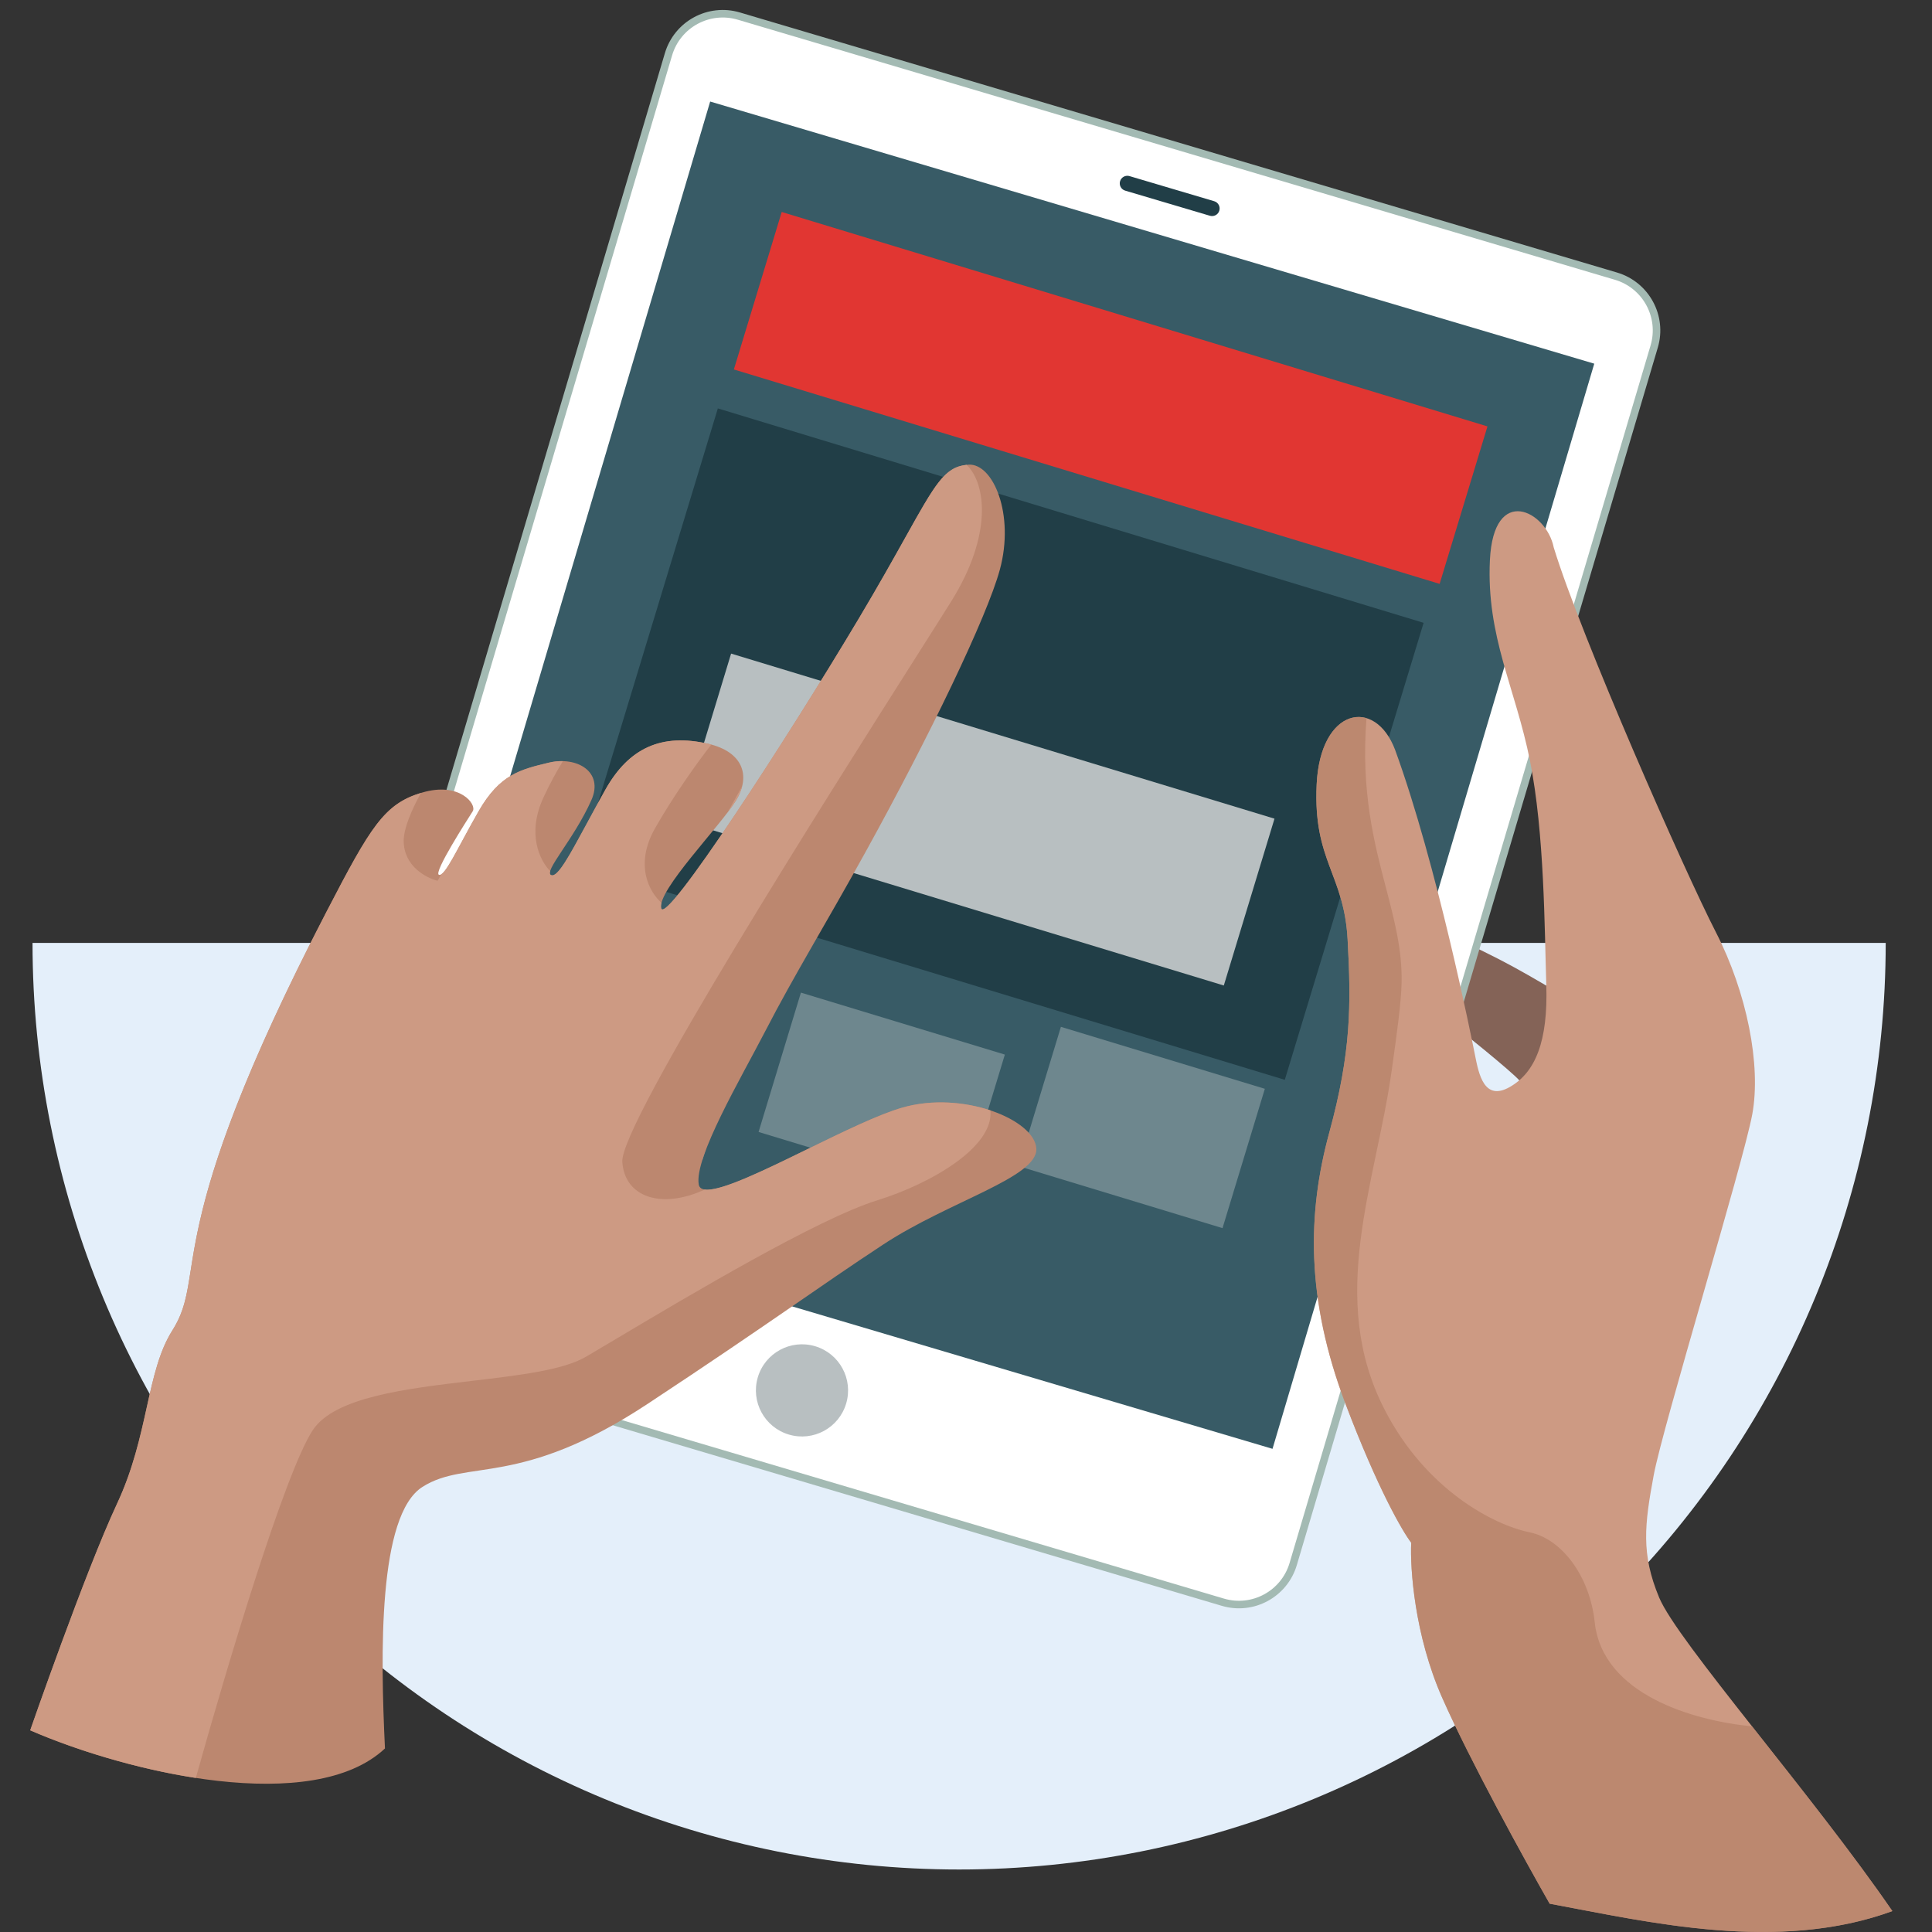
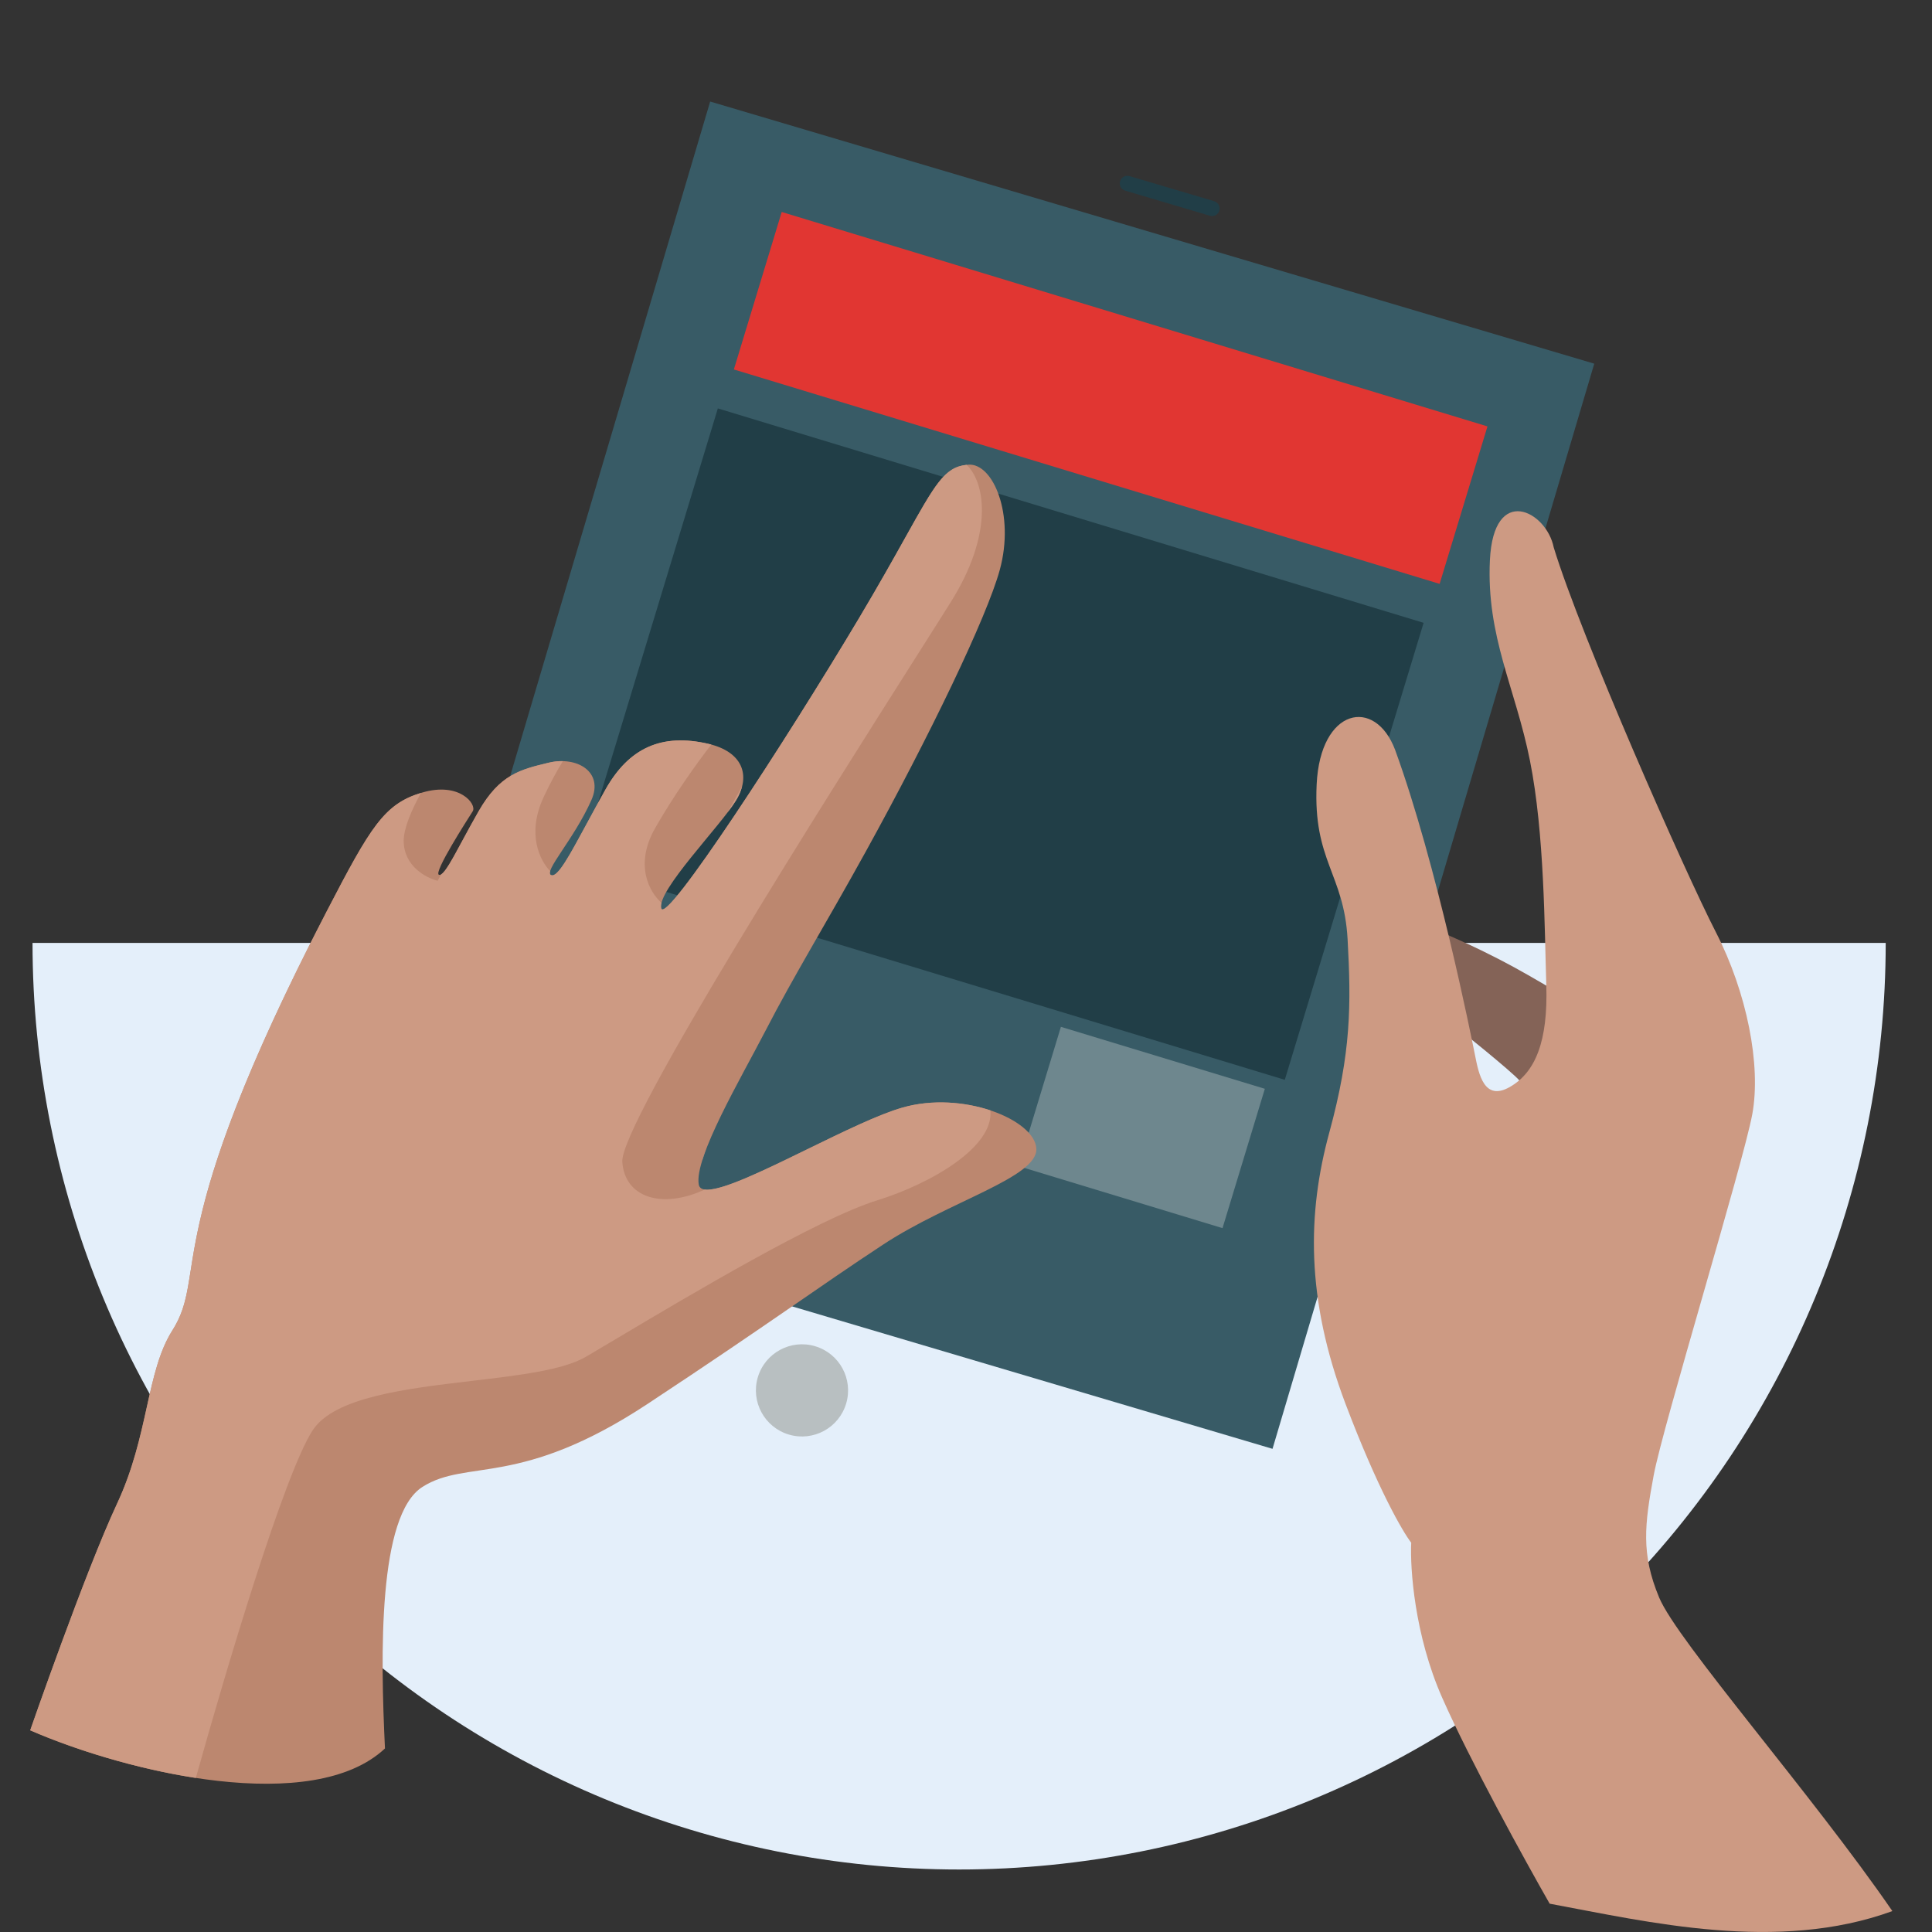
<svg xmlns="http://www.w3.org/2000/svg" width="128px" height="128px" viewBox="0 0 128 128" version="1.1">
  <rect x="0" y="0" width="128" height="128" fill="#333333" stroke="none" />
  <title>01_Basics_Icons_Illustrations/06_illustrations_128x128/Status/w35-tablet</title>
  <g id="01_Basics_Icons_Illustrations/06_illustrations_128x128/Status/w35-tablet" stroke="none" stroke-width="1" fill="none" fill-rule="evenodd">
    <g id="128x128_tablet2" transform="translate(2, 0)">
      <path d="M122.933,62.47 C122.933,78.751 116.465,94.366 104.953,105.878 C93.44,117.391 77.825,123.859 61.544,123.859 C45.262,123.859 29.648,117.391 18.135,105.878 C6.622,94.366 0.155,78.751 0.155,62.47 L61.544,62.47 L122.933,62.47 Z" id="Path" fill="#E4EFFA" fill-rule="nonzero" />
-       <path d="M100.939,65.589 C98.584,64.21 96.658,63.054 92.125,61.185 C87.591,59.317 84.821,58.56 84.139,58.234 C83.458,57.908 80.834,59.048 83.753,61.316 C86.088,63.13 91.096,65.936 93.308,67.113 C94.864,68.343 98.114,70.96 98.671,71.589 C99.367,72.374 99.441,72.745 99.026,73.367 C98.694,73.865 97.365,75.214 96.743,75.826 C95.331,74.542 92.285,71.786 91.396,71.039 C90.285,70.105 86.166,68.77 84.418,68.117 C82.67,67.465 80.003,66.842 78.802,66.619 C77.602,66.397 77.054,69.049 79.735,71.287 C80.73,72.259 83.972,73.086 85.468,73.378 L90.371,77.099 L90.134,78.61 C89.729,78.511 88.664,78.272 87.645,78.105 C86.371,77.897 83.377,77.956 82.222,77.955 C81.066,77.955 79.125,78.266 78.443,78.325 C77.762,78.384 76.442,81.421 81.346,82.06 C82.721,82.155 83.944,81.952 84.384,81.838 L90.281,82.818 L104.18,81.815 L105.397,72.095 L100.939,65.589 Z" id="Path" fill="#846357" fill-rule="nonzero" />
-       <path d="M32.677,7.791 L93.292,7.791 C95.363,7.791 97.042,9.47 97.042,11.541 L97.042,95.675 C97.042,97.746 95.363,99.425 93.292,99.425 L32.677,99.425 C30.606,99.425 28.927,97.746 28.927,95.675 L28.927,11.541 C28.927,9.47 30.606,7.791 32.677,7.791 Z" id="Rectangle" stroke="#A3BAB3" stroke-width="0.5" fill="#FFFFFF" fill-rule="nonzero" transform="translate(62.984, 53.608) scale(-1, 1) rotate(-16.515) translate(-62.984, -53.608)" />
+       <path d="M100.939,65.589 C98.584,64.21 96.658,63.054 92.125,61.185 C87.591,59.317 84.821,58.56 84.139,58.234 C83.458,57.908 80.834,59.048 83.753,61.316 C86.088,63.13 91.096,65.936 93.308,67.113 C94.864,68.343 98.114,70.96 98.671,71.589 C99.367,72.374 99.441,72.745 99.026,73.367 C98.694,73.865 97.365,75.214 96.743,75.826 C95.331,74.542 92.285,71.786 91.396,71.039 C90.285,70.105 86.166,68.77 84.418,68.117 C82.67,67.465 80.003,66.842 78.802,66.619 C80.73,72.259 83.972,73.086 85.468,73.378 L90.371,77.099 L90.134,78.61 C89.729,78.511 88.664,78.272 87.645,78.105 C86.371,77.897 83.377,77.956 82.222,77.955 C81.066,77.955 79.125,78.266 78.443,78.325 C77.762,78.384 76.442,81.421 81.346,82.06 C82.721,82.155 83.944,81.952 84.384,81.838 L90.281,82.818 L104.18,81.815 L105.397,72.095 L100.939,65.589 Z" id="Path" fill="#846357" fill-rule="nonzero" />
      <ellipse id="Oval" fill="#B8BFC1" fill-rule="nonzero" transform="translate(51.134, 92.117) scale(-1, 1) rotate(-16.515) translate(-51.134, -92.117)" cx="51.134" cy="92.117" rx="3.053" ry="3.053" />
      <path d="M72.567,12.478 L78.422,12.478 C78.699,12.478 78.924,12.703 78.924,12.981 C78.924,13.258 78.699,13.483 78.422,13.483 L72.567,13.483 C72.29,13.483 72.065,13.258 72.065,12.981 C72.065,12.703 72.29,12.478 72.567,12.478 Z" id="Rectangle" fill="#213E47" fill-rule="nonzero" transform="translate(75.495, 12.981) scale(-1, 1) rotate(-16.515) translate(-75.495, -12.981)" />
      <polygon id="Rectangle" fill="#385B66" fill-rule="nonzero" transform="translate(63.679, 51.358) scale(-1, 1) rotate(-16.515) translate(-63.679, -51.358)" points="33.132 13.864 94.226 13.864 94.226 88.852 33.132 88.852" />
      <polygon id="Rectangle" fill="#213E47" fill-rule="nonzero" transform="translate(64.34, 49.299) rotate(16.899) translate(-64.34, -49.299)" points="39.905 33.478 88.775 33.478 88.775 65.121 39.905 65.121" />
      <polygon id="Rectangle" fill="#6E878E" fill-rule="nonzero" transform="translate(39.193, 70.163) scale(-1, 1) rotate(163.101) translate(-39.193, -70.163)" points="32.132 65.339 46.254 65.339 46.254 74.987 32.132 74.987" />
-       <polygon id="Rectangle" fill="#6E878E" fill-rule="nonzero" transform="translate(56.416, 72.432) scale(-1, 1) rotate(163.101) translate(-56.416, -72.432)" points="49.355 67.608 63.477 67.608 63.477 77.256 49.355 77.256" />
      <polygon id="Rectangle" fill="#6E878E" fill-rule="nonzero" transform="translate(73.641, 74.699) scale(-1, 1) rotate(163.101) translate(-73.641, -74.699)" points="66.58 69.875 80.702 69.875 80.702 79.523 66.58 79.523" />
      <polygon id="Rectangle" fill="#E13632" fill-rule="nonzero" transform="translate(71.585, 26.364) scale(-1, 1) rotate(163.101) translate(-71.585, -26.364)" points="47.15 20.912 96.019 20.912 96.019 31.816 47.15 31.816" />
-       <polygon id="Rectangle" fill="#B8BFC1" fill-rule="nonzero" transform="translate(62.759, 54.297) rotate(16.899) translate(-62.759, -54.297)" points="43.946 48.521 81.572 48.521 81.572 60.073 43.946 60.073" />
      <path d="M123.374,126.614 C118.062,118.883 109.128,108.736 107.921,105.837 C106.714,102.937 106.957,101.005 107.561,97.744 C108.166,94.484 113.486,77.094 114.091,73.833 C114.696,70.572 113.731,65.741 111.679,61.755 C109.627,57.768 102.747,42.186 100.938,36.268 C100.456,33.852 96.954,32.039 96.71,37.112 C96.467,42.184 98.399,45.567 99.364,50.398 C100.328,55.229 100.326,61.51 100.446,65.254 C100.566,68.998 99.72,71.051 98.028,72.016 C96.337,72.982 95.975,71.17 95.734,69.962 C95.493,68.755 93.202,57.28 90.426,49.671 C89.099,46.168 85.475,46.891 85.232,51.964 C84.989,57.036 87.042,57.882 87.282,62.23 C87.522,66.578 87.521,69.719 86.07,75.032 C84.619,80.346 84.497,86.022 87.151,93.028 C89.275,98.633 90.933,101.483 91.497,102.208 C91.415,103.899 91.712,108.32 93.547,112.475 C95.381,116.63 99.059,123.306 100.669,126.124 C107.19,127.334 115.765,129.39 123.374,126.614 Z" id="Path" fill="#CD9A83" fill-rule="nonzero" />
-       <path d="M114.832,115.331 C117.708,118.975 120.927,123.052 123.374,126.615 C116.44,129.145 108.706,127.662 102.453,126.464 C101.843,126.347 101.248,126.233 100.669,126.126 C99.06,123.307 95.382,116.632 93.547,112.476 C91.712,108.321 91.416,103.9 91.497,102.21 C90.934,101.485 89.276,98.634 87.152,93.029 C84.497,86.024 84.619,80.347 86.07,75.033 C87.521,69.72 87.523,66.579 87.283,62.231 C87.175,60.292 86.707,59.049 86.244,57.817 C85.668,56.287 85.098,54.774 85.233,51.965 C85.394,48.591 87.051,47.141 88.534,47.579 C88.155,52.445 89.042,55.835 89.828,58.838 C90.393,60.995 90.905,62.952 90.858,65.112 C90.829,66.474 90.545,68.492 90.206,70.908 C89.151,78.423 85.907,85.957 89.737,93.397 C92.456,98.679 96.924,101.027 99.351,101.522 C101.443,101.949 103.325,104.388 103.655,107.477 C104.168,112.28 110.222,114.005 114.078,114.375 C114.326,114.69 114.577,115.009 114.832,115.331 Z" id="Path" fill="#B8836A" fill-rule="nonzero" opacity="0.8" />
      <path d="M62.161,30.788 C60.032,30.929 59.699,32.926 54.918,40.949 C50.137,48.972 42.094,61.344 41.807,60.176 C41.521,59.008 45.707,54.75 46.754,53.046 C47.802,51.341 47.153,49.795 44.938,49.282 C41.837,48.562 39.667,49.549 38.114,52.313 C36.215,55.694 35.082,58.187 34.524,57.983 C33.965,57.778 36.02,55.624 37.183,53.006 C38.014,51.135 36.224,50.08 34.362,50.53 C32.5,50.979 31.121,51.29 29.711,53.751 C28.301,56.212 27.495,58.071 27.085,57.959 C26.676,57.848 29.029,54.208 29.318,53.75 C29.608,53.292 28.451,51.77 25.959,52.513 C23.468,53.255 22.58,54.724 19.638,60.4 C8.445,81.982 11.829,84.341 9.423,88.143 C7.686,90.887 7.87,95.103 5.758,99.621 C3.647,104.14 0.003,114.639 0.003,114.639 C6.593,117.503 18.741,120.308 23.505,115.84 C23.208,109.635 23.033,100.384 25.993,98.508 C28.956,96.633 32.421,98.608 40.905,93.011 C49.138,87.579 52.143,85.325 56.53,82.443 C60.915,79.564 66.767,78.004 66.66,76.094 C66.553,74.185 61.806,72.233 57.795,73.38 C53.785,74.525 44.615,80.262 44.295,78.482 C43.976,76.702 47.114,71.389 48.695,68.329 C50.623,64.593 52.657,61.316 55.368,56.404 C59.566,48.796 63.389,40.881 64.243,37.739 C65.235,34.092 63.805,30.677 62.16,30.785 L62.161,30.788 Z" id="Path" fill="#BC876F" fill-rule="nonzero" />
      <path d="M63.614,73.565 C63.869,75.979 59.698,78.415 56.106,79.529 C52.192,80.743 43.641,85.834 38.915,88.647 C38.077,89.146 37.36,89.573 36.81,89.895 C35.302,90.775 32.374,91.12 29.283,91.485 C24.888,92.004 20.162,92.561 18.721,94.752 C16.867,97.57 12.981,110.593 10.975,117.793 C6.976,117.179 2.936,115.915 0,114.638 C0,114.638 3.643,104.139 5.755,99.621 C6.807,97.371 7.289,95.196 7.722,93.24 C8.16,91.269 8.547,89.52 9.419,88.143 C10.202,86.907 10.372,85.823 10.63,84.182 C11.166,80.775 12.08,74.966 19.634,60.399 C22.55,54.775 23.448,53.281 25.888,52.532 C25.249,53.702 24.749,54.883 24.746,55.693 C24.739,57.385 26.243,58.171 26.996,58.353 L27.235,57.924 C27.532,57.738 27.976,56.915 28.61,55.739 C28.927,55.152 29.291,54.478 29.707,53.751 C31.103,51.314 32.469,50.985 34.303,50.542 L34.358,50.529 C34.676,50.452 34.992,50.419 35.293,50.427 C34.885,51.091 34.446,51.89 34.014,52.817 C32.88,55.249 33.771,57.02 34.447,57.708 C34.406,57.853 34.424,57.947 34.521,57.982 C34.943,58.137 35.694,56.748 36.857,54.598 C37.231,53.907 37.648,53.136 38.11,52.312 C39.664,49.549 41.833,48.561 44.935,49.281 C45,49.296 45.064,49.312 45.126,49.329 C44.134,50.598 42.583,52.792 41.405,54.863 C39.999,57.333 41.056,59.145 41.824,59.81 C41.788,59.952 41.78,60.075 41.804,60.175 C42.091,61.343 50.134,48.972 54.915,40.949 C56.237,38.731 57.218,36.973 57.992,35.588 C59.967,32.053 60.586,30.944 62.045,30.797 C63.334,32.052 63.764,35.447 61.023,39.838 C60.562,40.577 59.8,41.778 58.831,43.305 C52.866,52.706 39.057,74.471 39.229,76.979 C39.392,79.354 41.865,80.122 44.691,78.811 C45.726,78.955 48.577,77.561 51.516,76.125 C53.838,74.991 56.214,73.83 57.792,73.379 C59.768,72.814 61.923,73.001 63.614,73.565 Z M46.215,53.806 C46.434,53.519 46.618,53.261 46.751,53.045 C46.949,52.723 47.086,52.406 47.164,52.101 L46.215,53.806 Z" id="Shape" fill="#CD9A83" />
    </g>
  </g>
</svg>